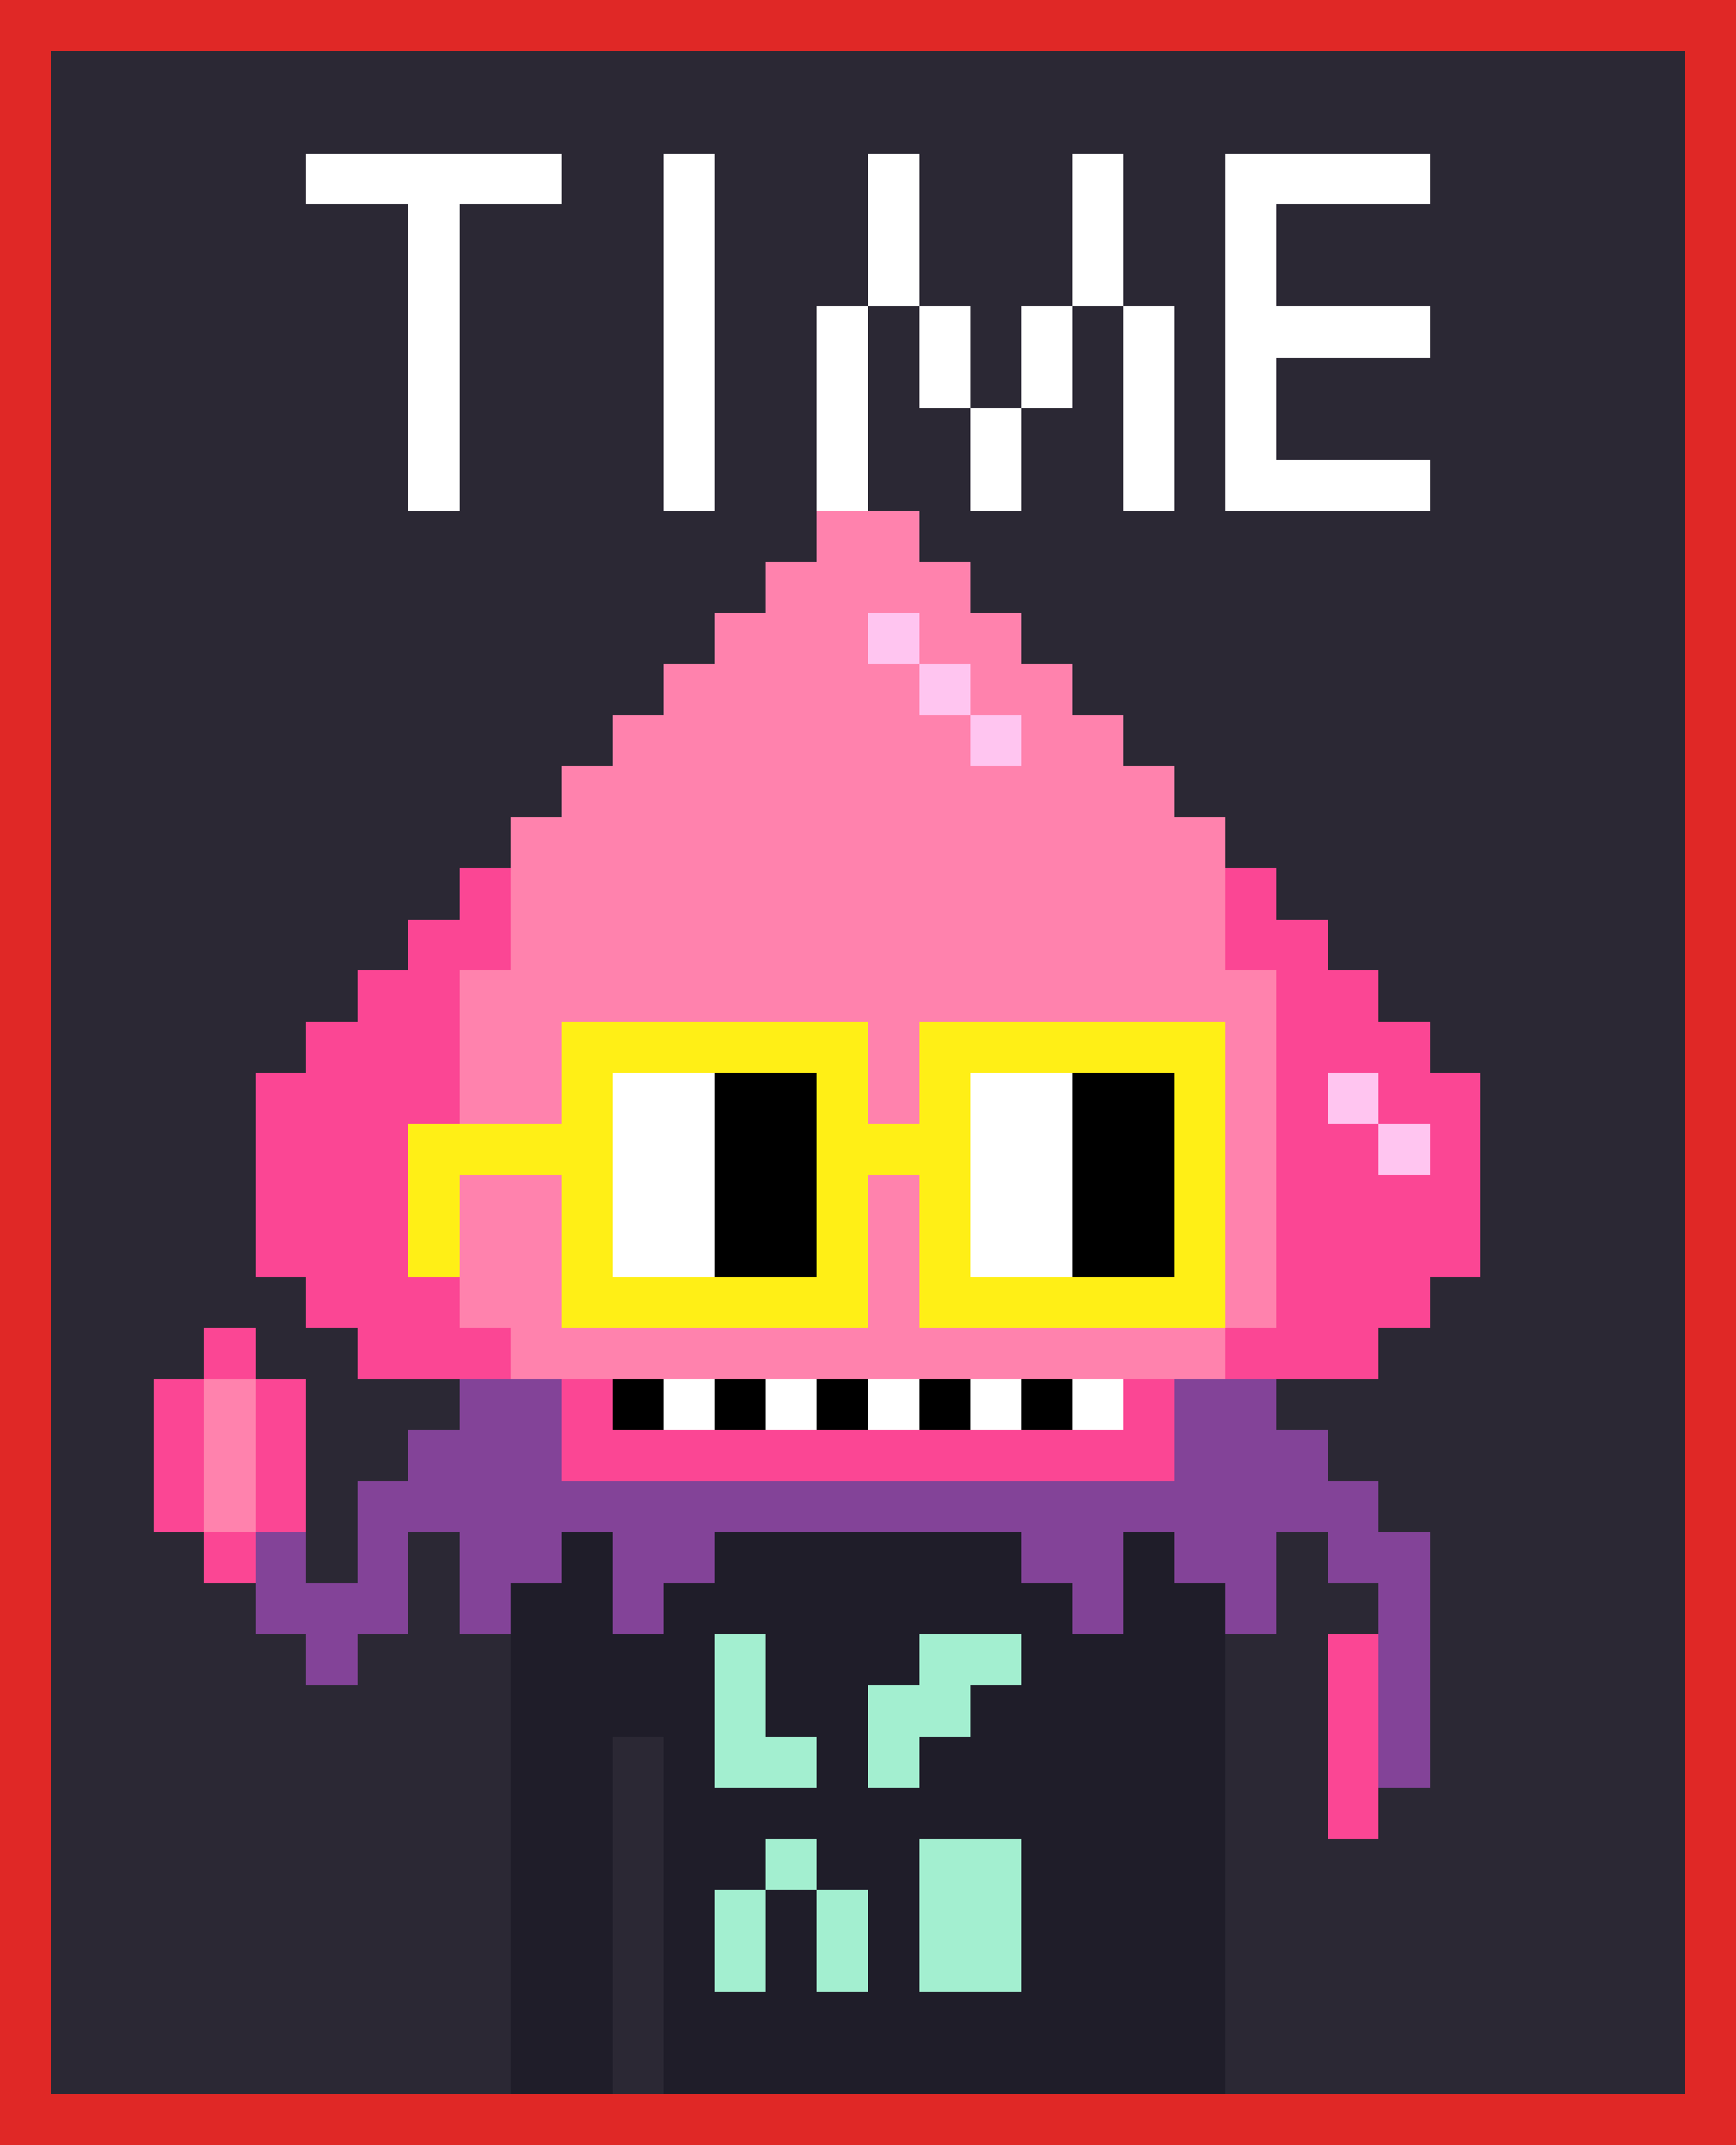
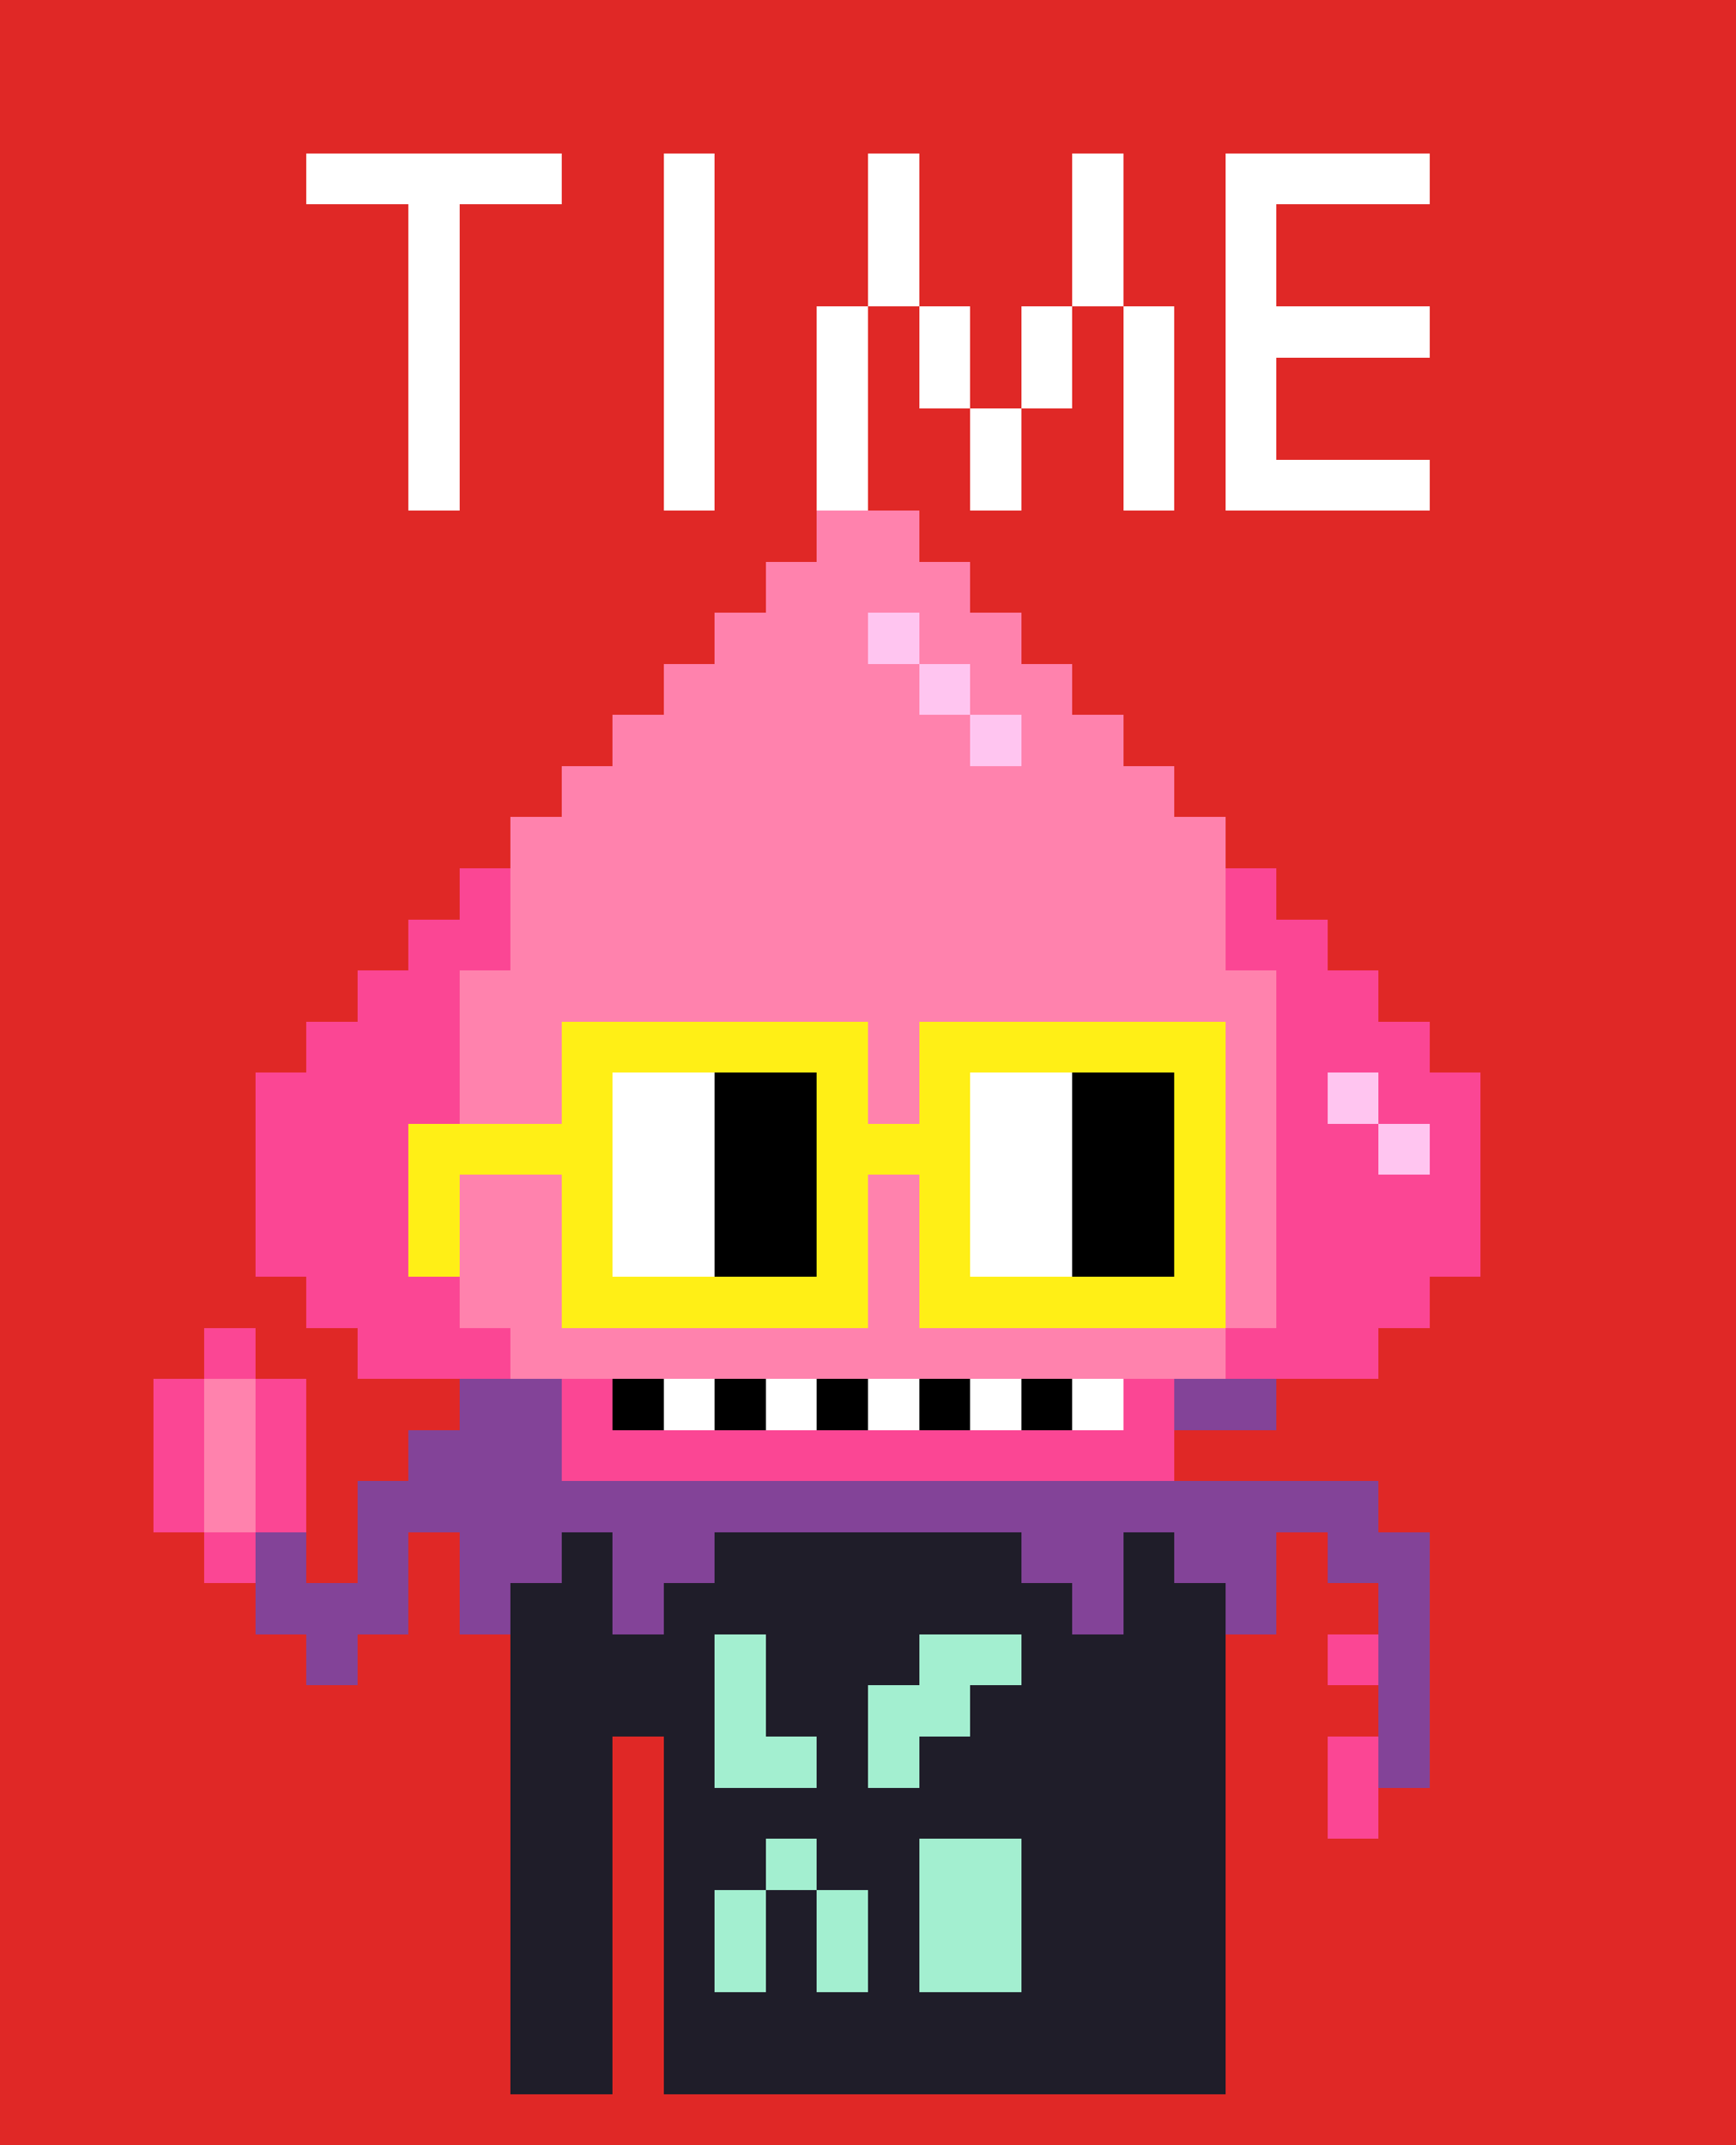
<svg xmlns="http://www.w3.org/2000/svg" width="340" height="420" viewBox="0 0 340 420" fill="none" shape-rendering="crispEdges">
  <rect x="0" y="0" width="340" height="420" fill="#E02826" />
-   <rect x="10" y="10" width="320" height="400" fill="#2b2834" />
  <rect x="60" y="30" width="50" height="10" fill="white" />
  <rect x="80" y="40" width="10" height="60" fill="white" />
  <rect x="130" y="30" width="10" height="70" fill="white" />
  <rect x="170" y="30" width="10" height="30" fill="white" />
  <rect x="210" y="30" width="10" height="30" fill="white" />
  <rect x="190" y="80" width="10" height="20" fill="white" />
  <rect x="160" y="60" width="10" height="40" fill="white" />
  <rect x="220" y="60" width="10" height="40" fill="white" />
  <rect x="180" y="60" width="10" height="20" fill="white" />
  <rect x="200" y="60" width="10" height="20" fill="white" />
  <rect x="240" y="30" width="10" height="70" fill="white" />
  <rect x="250" y="30" width="30" height="10" fill="white" />
  <rect x="250" y="60" width="30" height="10" fill="white" />
  <rect x="250" y="90" width="30" height="10" fill="white" />
  <svg x="10" y="90" width="320" height="320" viewBox="0 0 320 320" fill="none" shape-rendering="crispEdges">
    <rect width="140" height="10" x="90" y="210" fill="#1f1d29" />
    <rect width="140" height="10" x="90" y="220" fill="#1f1d29" />
    <rect width="140" height="10" x="90" y="230" fill="#1f1d29" />
    <rect width="140" height="10" x="90" y="240" fill="#1f1d29" />
    <rect width="20" height="10" x="90" y="250" fill="#1f1d29" />
    <rect width="110" height="10" x="120" y="250" fill="#1f1d29" />
    <rect width="20" height="10" x="90" y="260" fill="#1f1d29" />
    <rect width="110" height="10" x="120" y="260" fill="#1f1d29" />
    <rect width="20" height="10" x="90" y="270" fill="#1f1d29" />
    <rect width="110" height="10" x="120" y="270" fill="#1f1d29" />
    <rect width="20" height="10" x="90" y="280" fill="#1f1d29" />
    <rect width="110" height="10" x="120" y="280" fill="#1f1d29" />
    <rect width="20" height="10" x="90" y="290" fill="#1f1d29" />
    <rect width="110" height="10" x="120" y="290" fill="#1f1d29" />
    <rect width="20" height="10" x="90" y="300" fill="#1f1d29" />
    <rect width="110" height="10" x="120" y="300" fill="#1f1d29" />
    <rect width="20" height="10" x="90" y="310" fill="#1f1d29" />
    <rect width="110" height="10" x="120" y="310" fill="#1f1d29" />
    <rect width="10" height="10" x="130" y="230" fill="#a3efd0" />
    <rect width="20" height="10" x="170" y="230" fill="#a3efd0" />
    <rect width="10" height="10" x="130" y="240" fill="#a3efd0" />
    <rect width="20" height="10" x="160" y="240" fill="#a3efd0" />
    <rect width="20" height="10" x="130" y="250" fill="#a3efd0" />
    <rect width="10" height="10" x="160" y="250" fill="#a3efd0" />
    <rect width="10" height="10" x="140" y="270" fill="#a3efd0" />
    <rect width="20" height="10" x="170" y="270" fill="#a3efd0" />
    <rect width="10" height="10" x="130" y="280" fill="#a3efd0" />
    <rect width="10" height="10" x="150" y="280" fill="#a3efd0" />
    <rect width="20" height="10" x="170" y="280" fill="#a3efd0" />
    <rect width="10" height="10" x="130" y="290" fill="#a3efd0" />
    <rect width="10" height="10" x="150" y="290" fill="#a3efd0" />
    <rect width="20" height="10" x="170" y="290" fill="#a3efd0" />
    <rect width="20" height="10" x="150" y="10" fill="#ff82ad" />
    <rect width="40" height="10" x="140" y="20" fill="#ff82ad" />
    <rect width="30" height="10" x="130" y="30" fill="#ff82ad" />
    <rect width="10" height="10" x="160" y="30" fill="#ffc5f0" />
    <rect width="20" height="10" x="170" y="30" fill="#ff82ad" />
    <rect width="50" height="10" x="120" y="40" fill="#ff82ad" />
    <rect width="10" height="10" x="170" y="40" fill="#ffc5f0" />
    <rect width="20" height="10" x="180" y="40" fill="#ff82ad" />
    <rect width="70" height="10" x="110" y="50" fill="#ff82ad" />
    <rect width="10" height="10" x="180" y="50" fill="#ffc5f0" />
    <rect width="20" height="10" x="190" y="50" fill="#ff82ad" />
    <rect width="120" height="10" x="100" y="60" fill="#ff82ad" />
    <rect width="140" height="10" x="90" y="70" fill="#ff82ad" />
    <rect width="10" height="10" x="80" y="80" fill="#fb4694" />
    <rect width="140" height="10" x="90" y="80" fill="#ff82ad" />
    <rect width="10" height="10" x="230" y="80" fill="#fb4694" />
    <rect width="20" height="10" x="70" y="90" fill="#fb4694" />
    <rect width="140" height="10" x="90" y="90" fill="#ff82ad" />
    <rect width="20" height="10" x="230" y="90" fill="#fb4694" />
    <rect width="20" height="10" x="60" y="100" fill="#fb4694" />
    <rect width="160" height="10" x="80" y="100" fill="#ff82ad" />
    <rect width="20" height="10" x="240" y="100" fill="#fb4694" />
    <rect width="30" height="10" x="50" y="110" fill="#fb4694" />
    <rect width="160" height="10" x="80" y="110" fill="#ff82ad" />
    <rect width="30" height="10" x="240" y="110" fill="#fb4694" />
    <rect width="40" height="10" x="40" y="120" fill="#fb4694" />
    <rect width="160" height="10" x="80" y="120" fill="#ff82ad" />
    <rect width="10" height="10" x="240" y="120" fill="#fb4694" />
    <rect width="10" height="10" x="250" y="120" fill="#ffc5f0" />
    <rect width="20" height="10" x="260" y="120" fill="#fb4694" />
    <rect width="40" height="10" x="40" y="130" fill="#fb4694" />
    <rect width="160" height="10" x="80" y="130" fill="#ff82ad" />
    <rect width="20" height="10" x="240" y="130" fill="#fb4694" />
    <rect width="10" height="10" x="260" y="130" fill="#ffc5f0" />
    <rect width="10" height="10" x="270" y="130" fill="#fb4694" />
    <rect width="40" height="10" x="40" y="140" fill="#fb4694" />
    <rect width="160" height="10" x="80" y="140" fill="#ff82ad" />
    <rect width="40" height="10" x="240" y="140" fill="#fb4694" />
    <rect width="40" height="10" x="40" y="150" fill="#fb4694" />
    <rect width="160" height="10" x="80" y="150" fill="#ff82ad" />
    <rect width="40" height="10" x="240" y="150" fill="#fb4694" />
    <rect width="30" height="10" x="50" y="160" fill="#fb4694" />
    <rect width="160" height="10" x="80" y="160" fill="#ff82ad" />
    <rect width="30" height="10" x="240" y="160" fill="#fb4694" />
    <rect width="10" height="10" x="30" y="170" fill="#fb4694" />
    <rect width="30" height="10" x="60" y="170" fill="#fb4694" />
    <rect width="140" height="10" x="90" y="170" fill="#ff82ad" />
    <rect width="30" height="10" x="230" y="170" fill="#fb4694" />
    <rect width="10" height="10" x="20" y="180" fill="#fb4694" />
    <rect width="10" height="10" x="30" y="180" fill="#ff82ad" />
    <rect width="10" height="10" x="40" y="180" fill="#fb4694" />
    <rect width="20" height="10" x="80" y="180" fill="#834398" />
    <rect width="10" height="10" x="100" y="180" fill="#fb4694" />
    <rect width="10" height="10" x="110" y="180" fill="#000000" />
    <rect width="10" height="10" x="120" y="180" fill="#ffffff" />
    <rect width="10" height="10" x="130" y="180" fill="#000000" />
    <rect width="10" height="10" x="140" y="180" fill="#ffffff" />
    <rect width="10" height="10" x="150" y="180" fill="#000000" />
    <rect width="10" height="10" x="160" y="180" fill="#ffffff" />
    <rect width="10" height="10" x="170" y="180" fill="#000000" />
    <rect width="10" height="10" x="180" y="180" fill="#ffffff" />
    <rect width="10" height="10" x="190" y="180" fill="#000000" />
    <rect width="10" height="10" x="200" y="180" fill="#ffffff" />
    <rect width="10" height="10" x="210" y="180" fill="#fb4694" />
    <rect width="20" height="10" x="220" y="180" fill="#834398" />
    <rect width="10" height="10" x="20" y="190" fill="#fb4694" />
    <rect width="10" height="10" x="30" y="190" fill="#ff82ad" />
    <rect width="10" height="10" x="40" y="190" fill="#fb4694" />
    <rect width="30" height="10" x="70" y="190" fill="#834398" />
    <rect width="120" height="10" x="100" y="190" fill="#fb4694" />
-     <rect width="30" height="10" x="220" y="190" fill="#834398" />
    <rect width="10" height="10" x="20" y="200" fill="#fb4694" />
    <rect width="10" height="10" x="30" y="200" fill="#ff82ad" />
    <rect width="10" height="10" x="40" y="200" fill="#fb4694" />
    <rect width="200" height="10" x="60" y="200" fill="#834398" />
    <rect width="10" height="10" x="30" y="210" fill="#fb4694" />
    <rect width="10" height="10" x="40" y="210" fill="#834398" />
    <rect width="10" height="10" x="60" y="210" fill="#834398" />
    <rect width="20" height="10" x="80" y="210" fill="#834398" />
    <rect width="20" height="10" x="110" y="210" fill="#834398" />
    <rect width="20" height="10" x="190" y="210" fill="#834398" />
    <rect width="20" height="10" x="220" y="210" fill="#834398" />
    <rect width="20" height="10" x="250" y="210" fill="#834398" />
    <rect width="30" height="10" x="40" y="220" fill="#834398" />
    <rect width="10" height="10" x="80" y="220" fill="#834398" />
    <rect width="10" height="10" x="110" y="220" fill="#834398" />
    <rect width="10" height="10" x="200" y="220" fill="#834398" />
    <rect width="10" height="10" x="230" y="220" fill="#834398" />
    <rect width="10" height="10" x="260" y="220" fill="#834398" />
    <rect width="10" height="10" x="50" y="230" fill="#834398" />
    <rect width="10" height="10" x="250" y="230" fill="#fb4694" />
    <rect width="10" height="10" x="260" y="230" fill="#834398" />
-     <rect width="10" height="10" x="250" y="240" fill="#fb4694" />
    <rect width="10" height="10" x="260" y="240" fill="#834398" />
    <rect width="10" height="10" x="250" y="250" fill="#fb4694" />
    <rect width="10" height="10" x="260" y="250" fill="#834398" />
    <rect width="10" height="10" x="250" y="260" fill="#fb4694" />
    <rect width="60" height="10" x="100" y="110" fill="#ffef16" />
    <rect width="60" height="10" x="170" y="110" fill="#ffef16" />
    <rect width="10" height="10" x="100" y="120" fill="#ffef16" />
    <rect width="20" height="10" x="110" y="120" fill="#ffffff" />
    <rect width="20" height="10" x="130" y="120" fill="#000000" />
    <rect width="10" height="10" x="150" y="120" fill="#ffef16" />
    <rect width="10" height="10" x="170" y="120" fill="#ffef16" />
    <rect width="20" height="10" x="180" y="120" fill="#ffffff" />
    <rect width="20" height="10" x="200" y="120" fill="#000000" />
    <rect width="10" height="10" x="220" y="120" fill="#ffef16" />
    <rect width="40" height="10" x="70" y="130" fill="#ffef16" />
    <rect width="20" height="10" x="110" y="130" fill="#ffffff" />
    <rect width="20" height="10" x="130" y="130" fill="#000000" />
    <rect width="30" height="10" x="150" y="130" fill="#ffef16" />
    <rect width="20" height="10" x="180" y="130" fill="#ffffff" />
    <rect width="20" height="10" x="200" y="130" fill="#000000" />
    <rect width="10" height="10" x="220" y="130" fill="#ffef16" />
    <rect width="10" height="10" x="70" y="140" fill="#ffef16" />
    <rect width="10" height="10" x="100" y="140" fill="#ffef16" />
    <rect width="20" height="10" x="110" y="140" fill="#ffffff" />
    <rect width="20" height="10" x="130" y="140" fill="#000000" />
    <rect width="10" height="10" x="150" y="140" fill="#ffef16" />
    <rect width="10" height="10" x="170" y="140" fill="#ffef16" />
    <rect width="20" height="10" x="180" y="140" fill="#ffffff" />
    <rect width="20" height="10" x="200" y="140" fill="#000000" />
    <rect width="10" height="10" x="220" y="140" fill="#ffef16" />
    <rect width="10" height="10" x="70" y="150" fill="#ffef16" />
    <rect width="10" height="10" x="100" y="150" fill="#ffef16" />
    <rect width="20" height="10" x="110" y="150" fill="#ffffff" />
    <rect width="20" height="10" x="130" y="150" fill="#000000" />
    <rect width="10" height="10" x="150" y="150" fill="#ffef16" />
    <rect width="10" height="10" x="170" y="150" fill="#ffef16" />
    <rect width="20" height="10" x="180" y="150" fill="#ffffff" />
    <rect width="20" height="10" x="200" y="150" fill="#000000" />
    <rect width="10" height="10" x="220" y="150" fill="#ffef16" />
    <rect width="60" height="10" x="100" y="160" fill="#ffef16" />
    <rect width="60" height="10" x="170" y="160" fill="#ffef16" />
  </svg>
</svg>